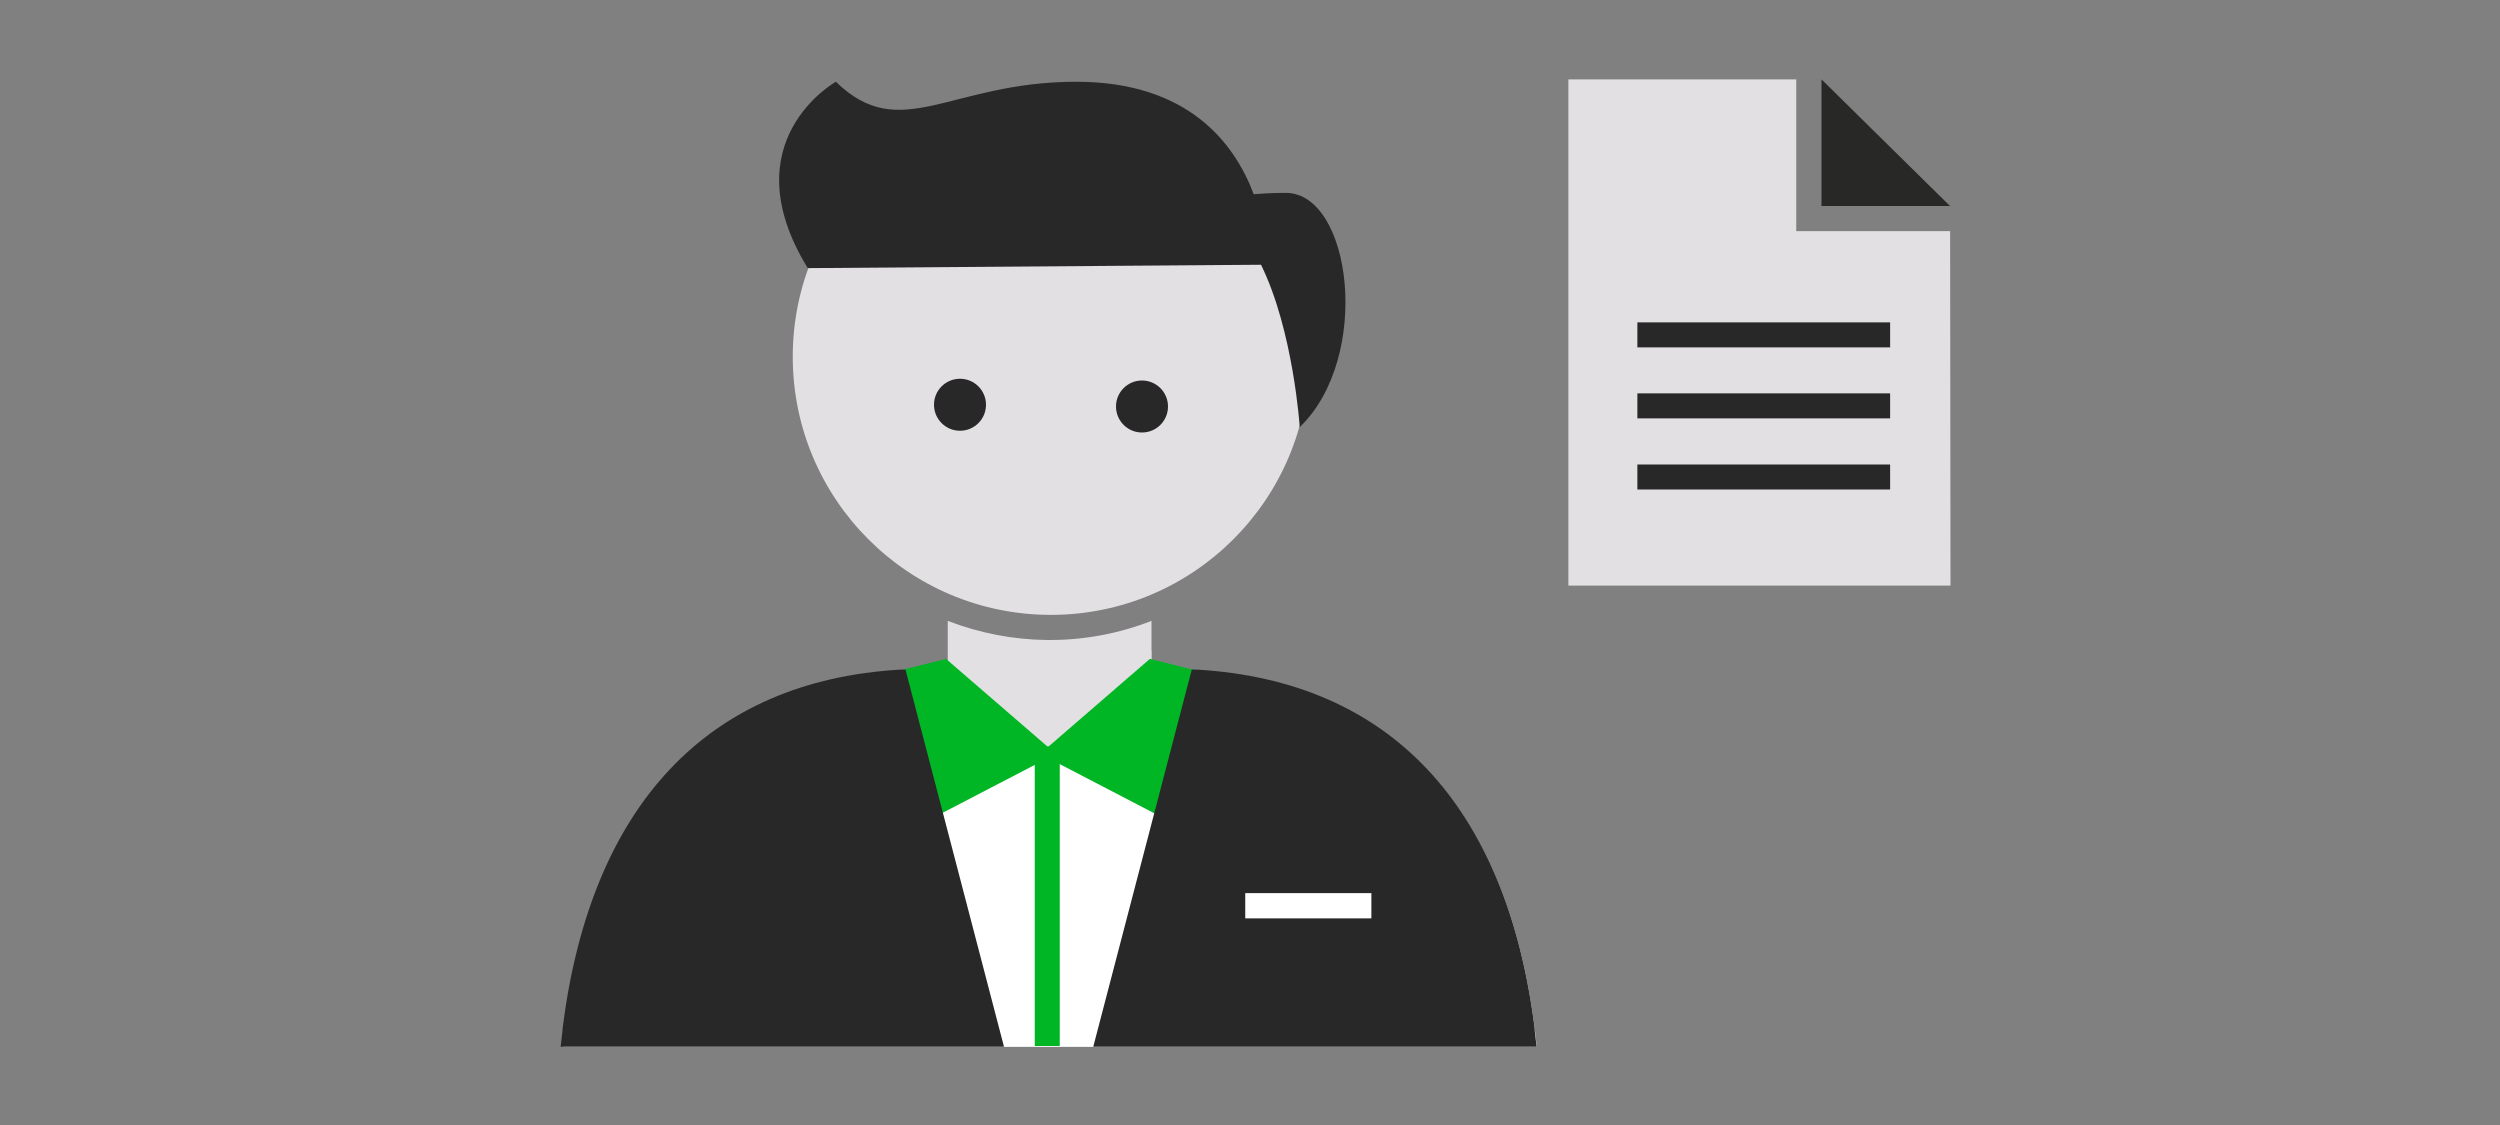
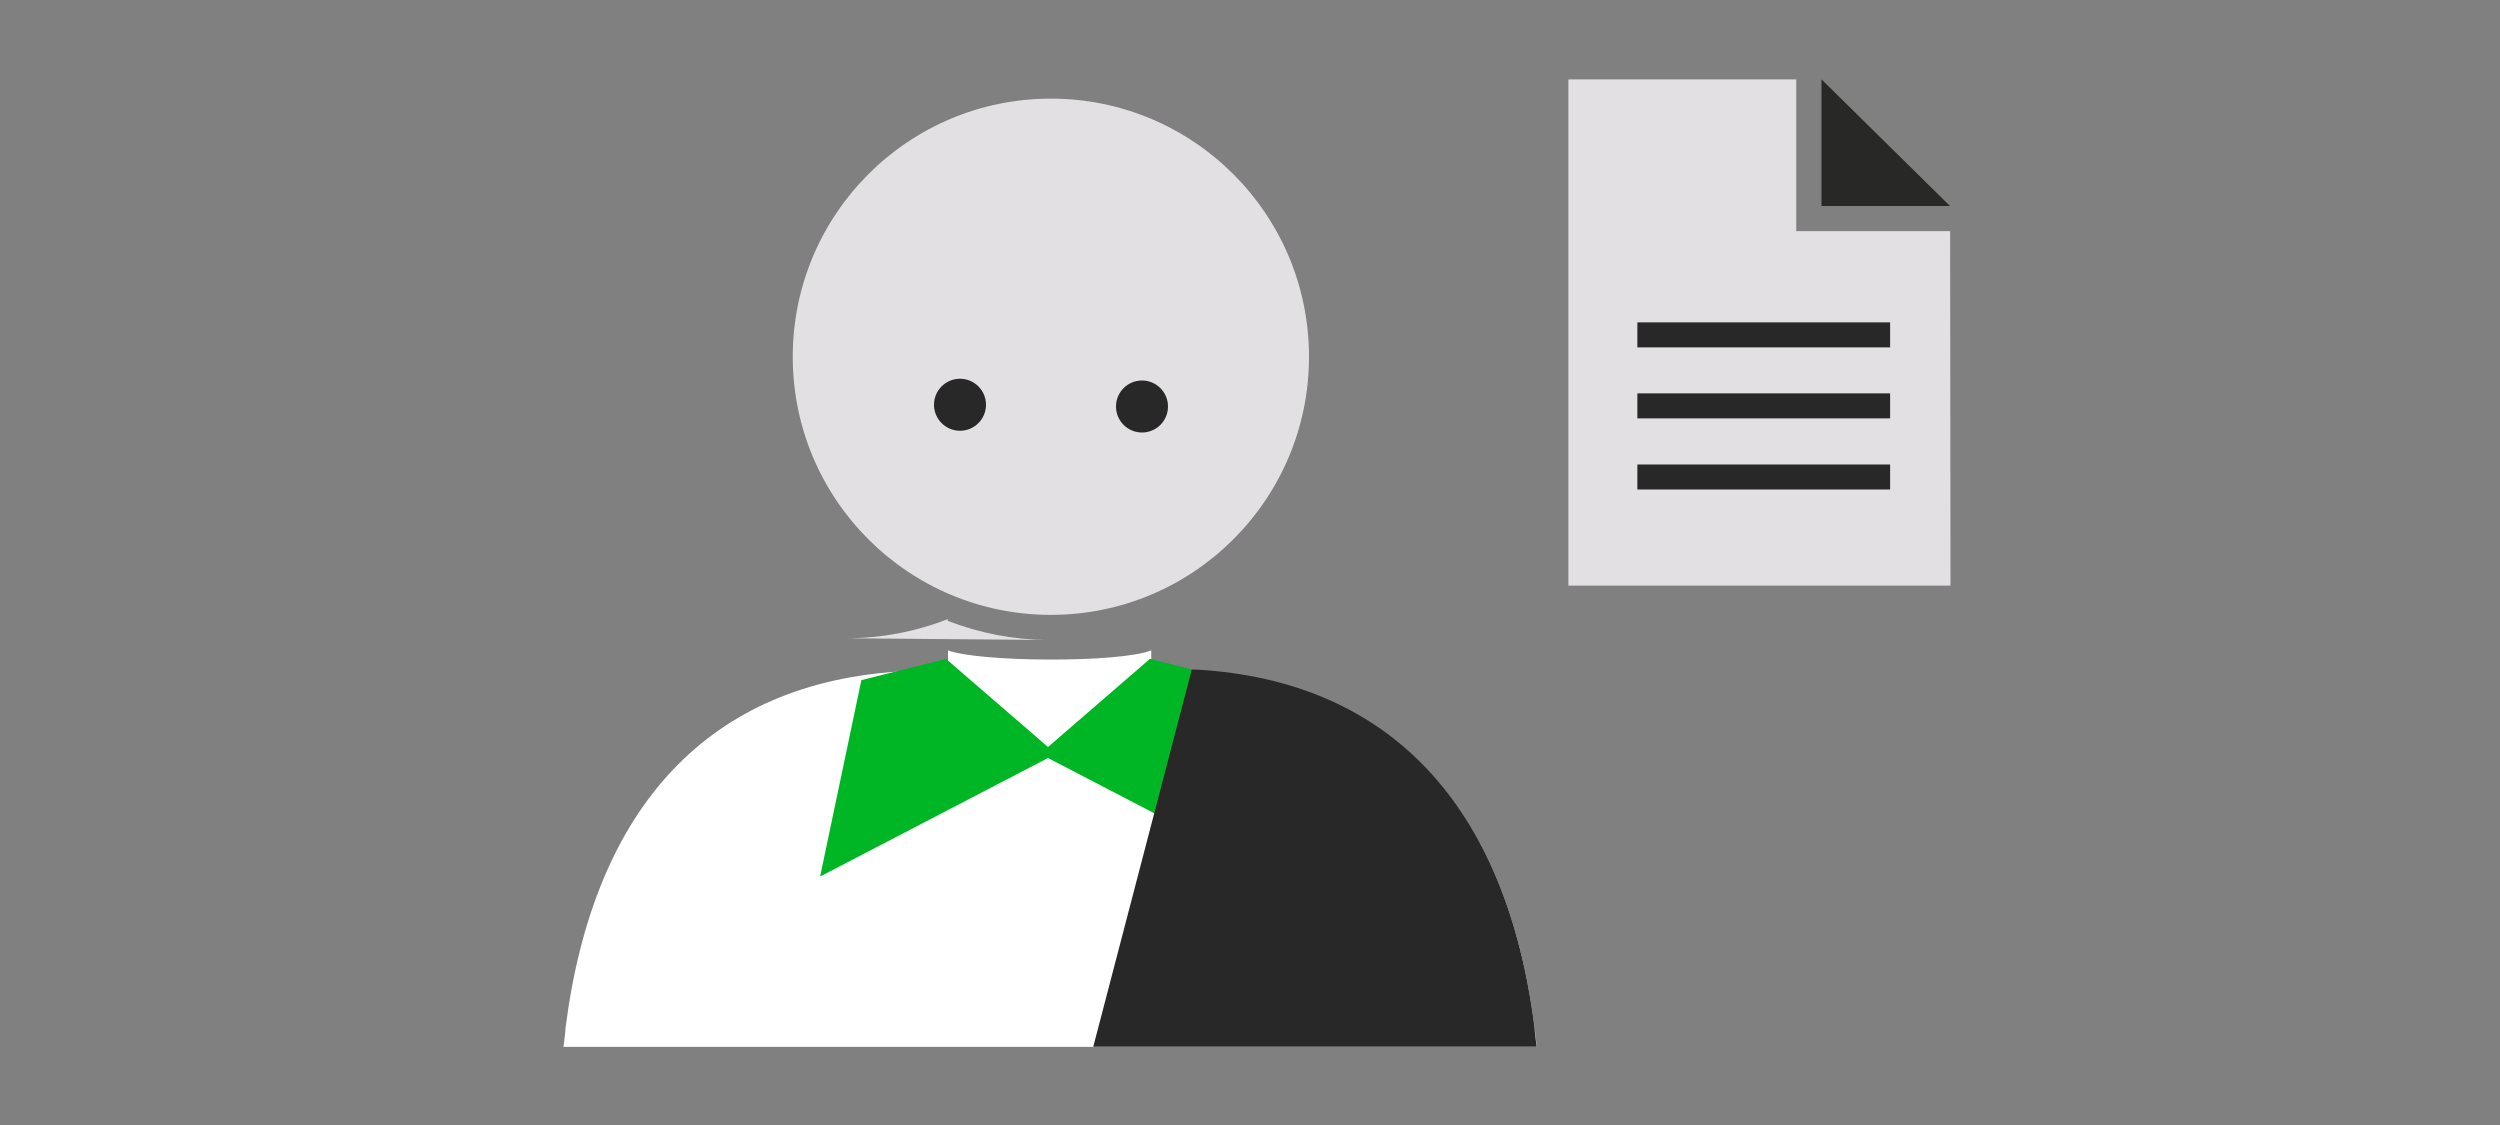
<svg xmlns="http://www.w3.org/2000/svg" id="FLT_ART_WORKS" viewBox="0 0 200 90">
  <rect x="0" y="0" width="200" height="90" fill="#808080" stroke="none" />
  <defs>
    <style>.cls-1{fill:#00b624;}.cls-2{fill:#fff;}.cls-3{fill:#e2e0e2;}.cls-4{fill:#282827;}.cls-5{fill:#282828;}</style>
  </defs>
  <g>
    <path class="cls-2" d="M122.77,82.19h0c-2.28-17.76-11.58-27.61-26.91-28.48l-3.76-.37h0v-1.31c-2.53,1.01-13.75,.95-16.26,0v1.31l-3.68,.37c-15.34,.87-24.64,10.72-26.91,28.47h0c0,.22-.17,1.57-.17,1.57H122.94s-.14-1.34-.17-1.56Z" />
-     <path class="cls-3" d="M83.99,51.2h-.22c-2.72-.03-5.41-.55-7.95-1.53v4.19c.99,3.95,4.63,6.65,8.7,6.45,6.43,0,7.6-6.31,7.6-6.31v-4.33c-2.59,1.01-5.34,1.53-8.12,1.53Z" />
+     <path class="cls-3" d="M83.99,51.2h-.22c-2.72-.03-5.41-.55-7.95-1.53v4.19v-4.33c-2.59,1.01-5.34,1.53-8.12,1.53Z" />
    <circle class="cls-3" cx="84.07" cy="28.54" r="20.65" />
    <circle class="cls-5" cx="76.8" cy="32.38" r="2.08" />
    <circle class="cls-5" cx="91.36" cy="32.52" r="2.08" />
-     <path class="cls-5" d="M102.85,15.43c-1.01,0-1.84,.05-2.55,.11-1.55-4.12-5.27-9-14.21-9-10.09,0-14.04,5.05-19.22,0,0,0-8.49,4.74-2.25,14.91l36.26-.27c2.59,5.25,3.1,12.99,3.1,12.99,5.81-5.62,4.14-18.74-1.12-18.74Z" />
    <polygon class="cls-1" points="102.07 70.12 98.76 54.41 91.99 52.71 83.84 59.76 75.68 52.71 68.91 54.41 65.61 70.12 83.84 60.64 102.07 70.12" />
-     <rect class="cls-1" x="82.78" y="59.72" width="2" height="23.96" />
-     <path class="cls-5" d="M72.43,53.57h-.43c-15.35,.91-24.71,10.78-26.98,28.6,0,.22-.17,1.57-.17,1.57h35.47l-7.88-30.17Z" />
    <path class="cls-5" d="M95.35,53.57h.43c15.35,.91,24.71,10.78,26.98,28.6,0,.22,.17,1.57,.17,1.57h-35.47l7.88-30.17Z" />
-     <rect class="cls-2" x="99.62" y="71.45" width="10.09" height="2.02" />
  </g>
  <g>
    <polygon class="cls-3" points="143.7 18.49 143.7 6.35 125.47 6.35 125.47 46.85 156.04 46.85 156.01 18.49 143.7 18.49" />
    <polygon class="cls-4" points="156 16.48 145.72 16.48 145.72 6.35 156 16.48" />
    <rect class="cls-5" x="130.99" y="25.79" width="20.22" height="2" />
    <rect class="cls-5" x="130.99" y="31.47" width="20.22" height="2" />
    <rect class="cls-5" x="130.99" y="37.16" width="20.22" height="2" />
  </g>
</svg>